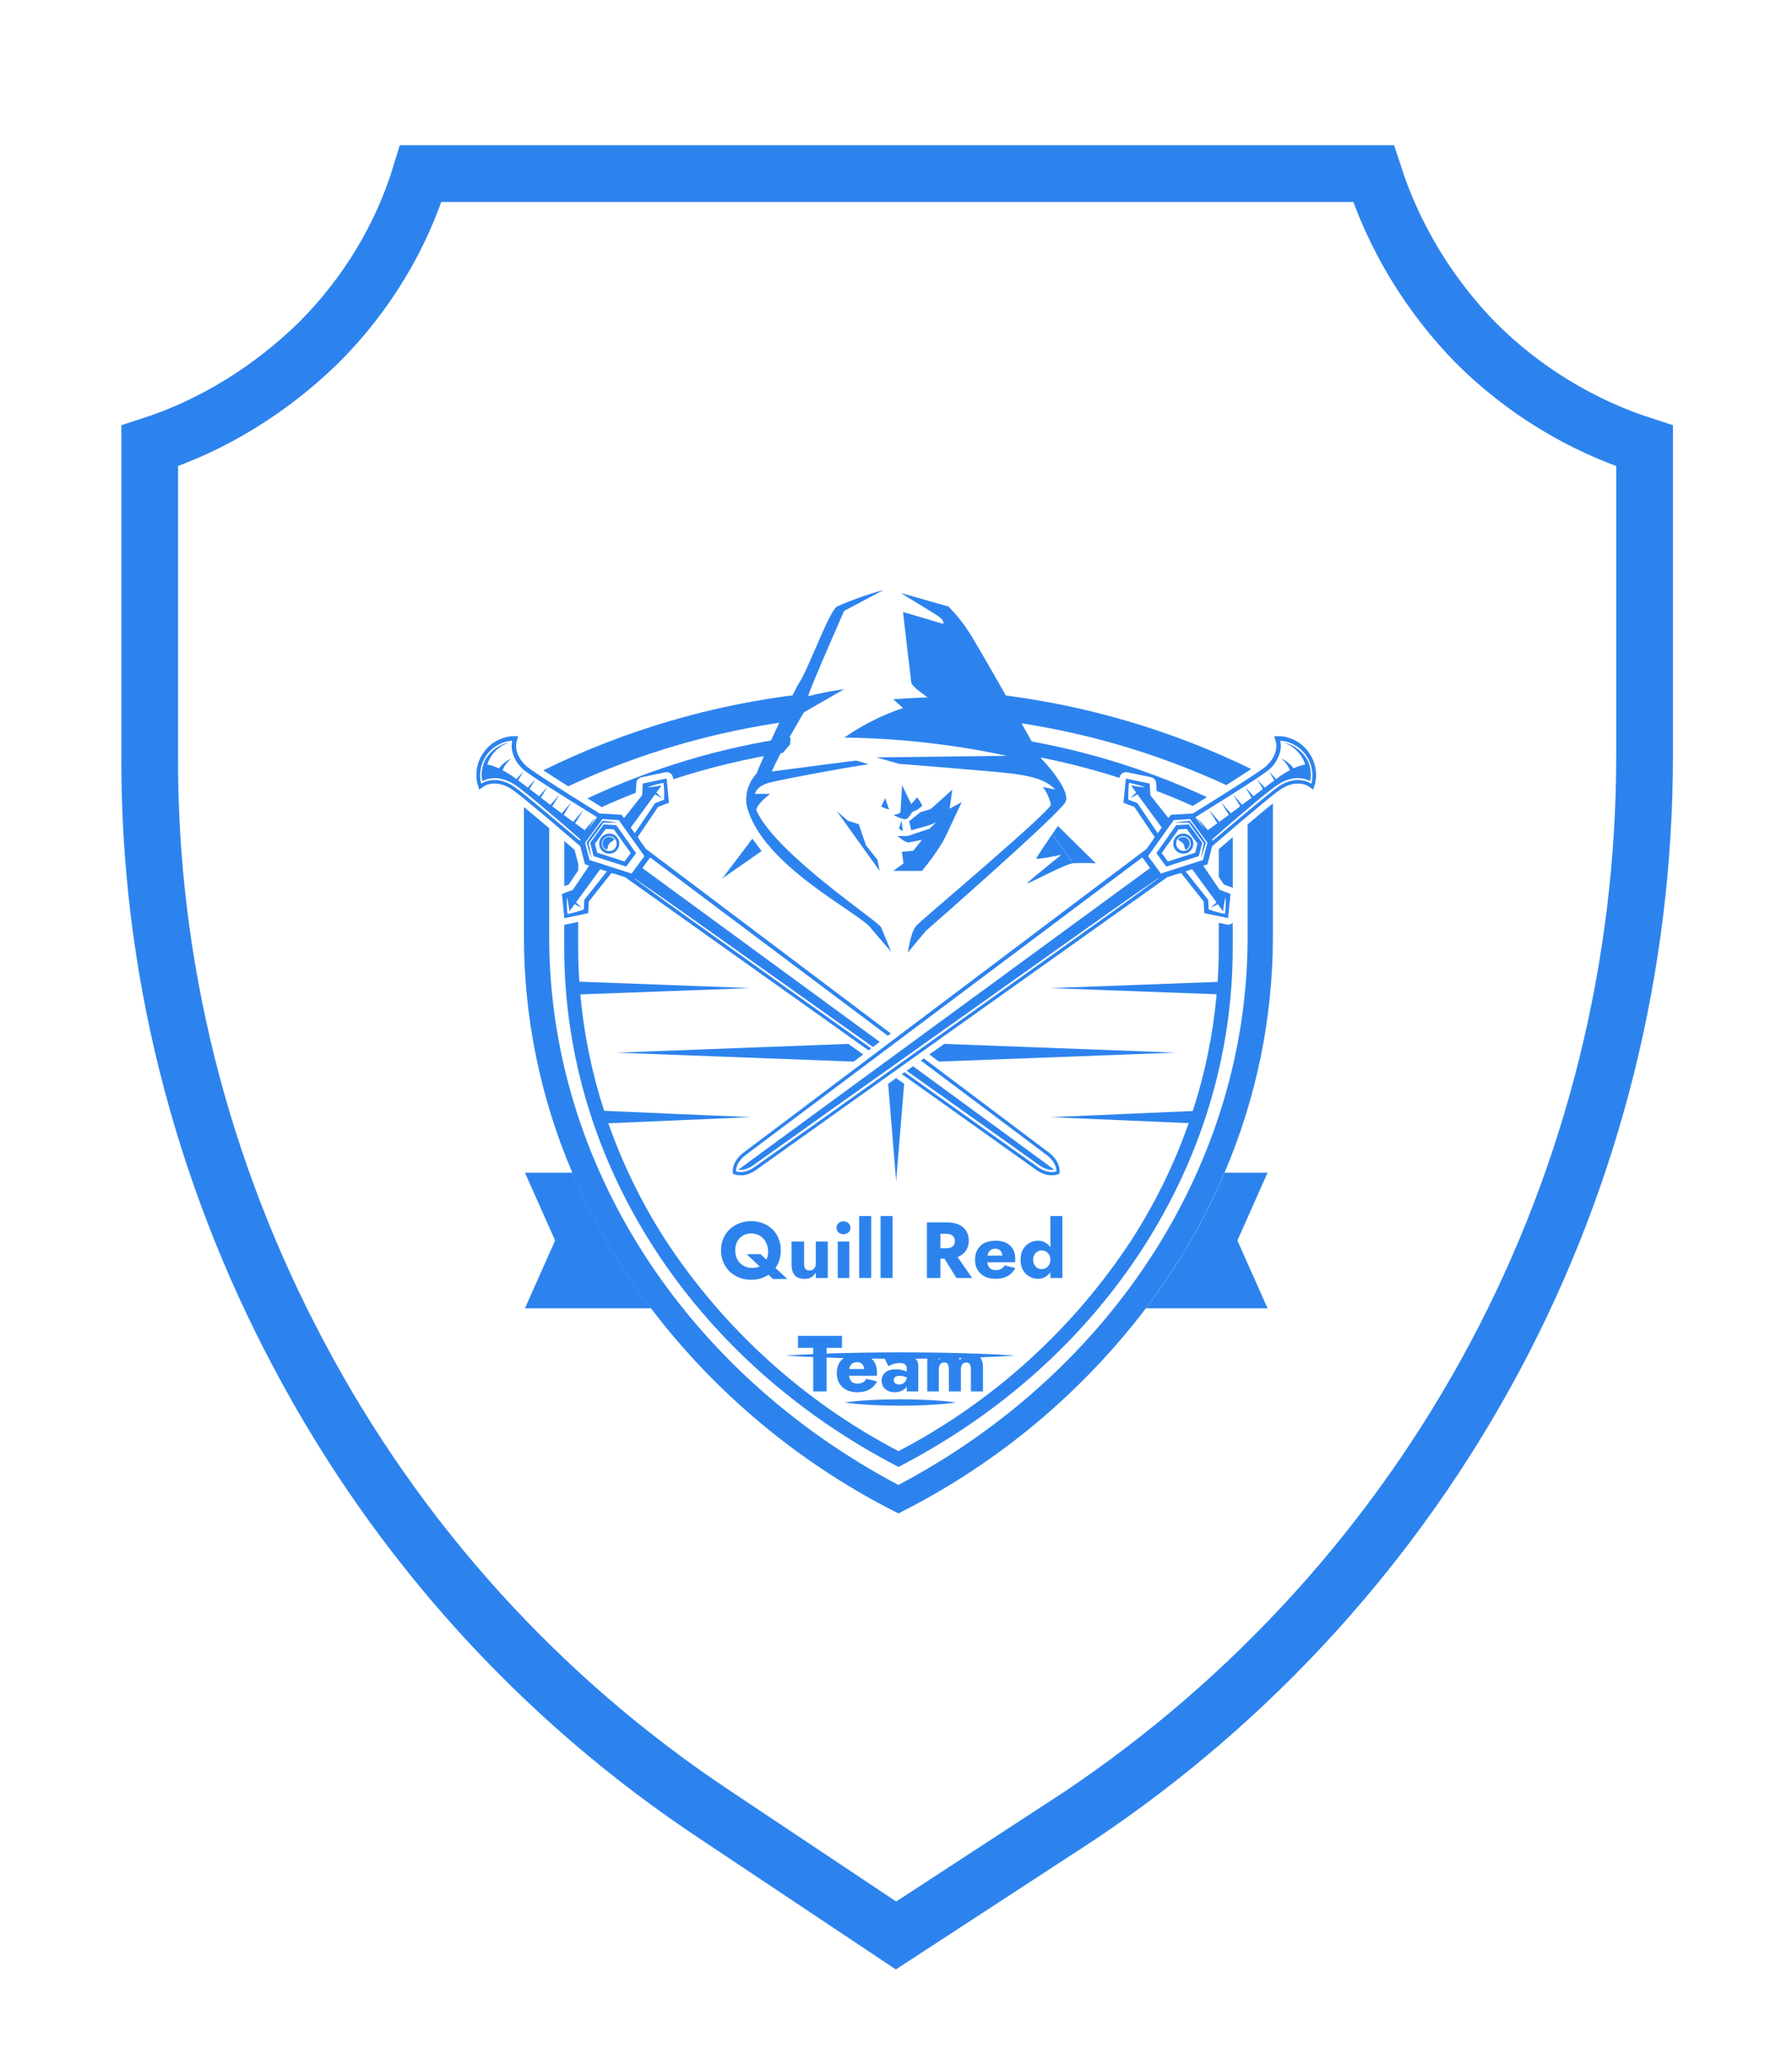
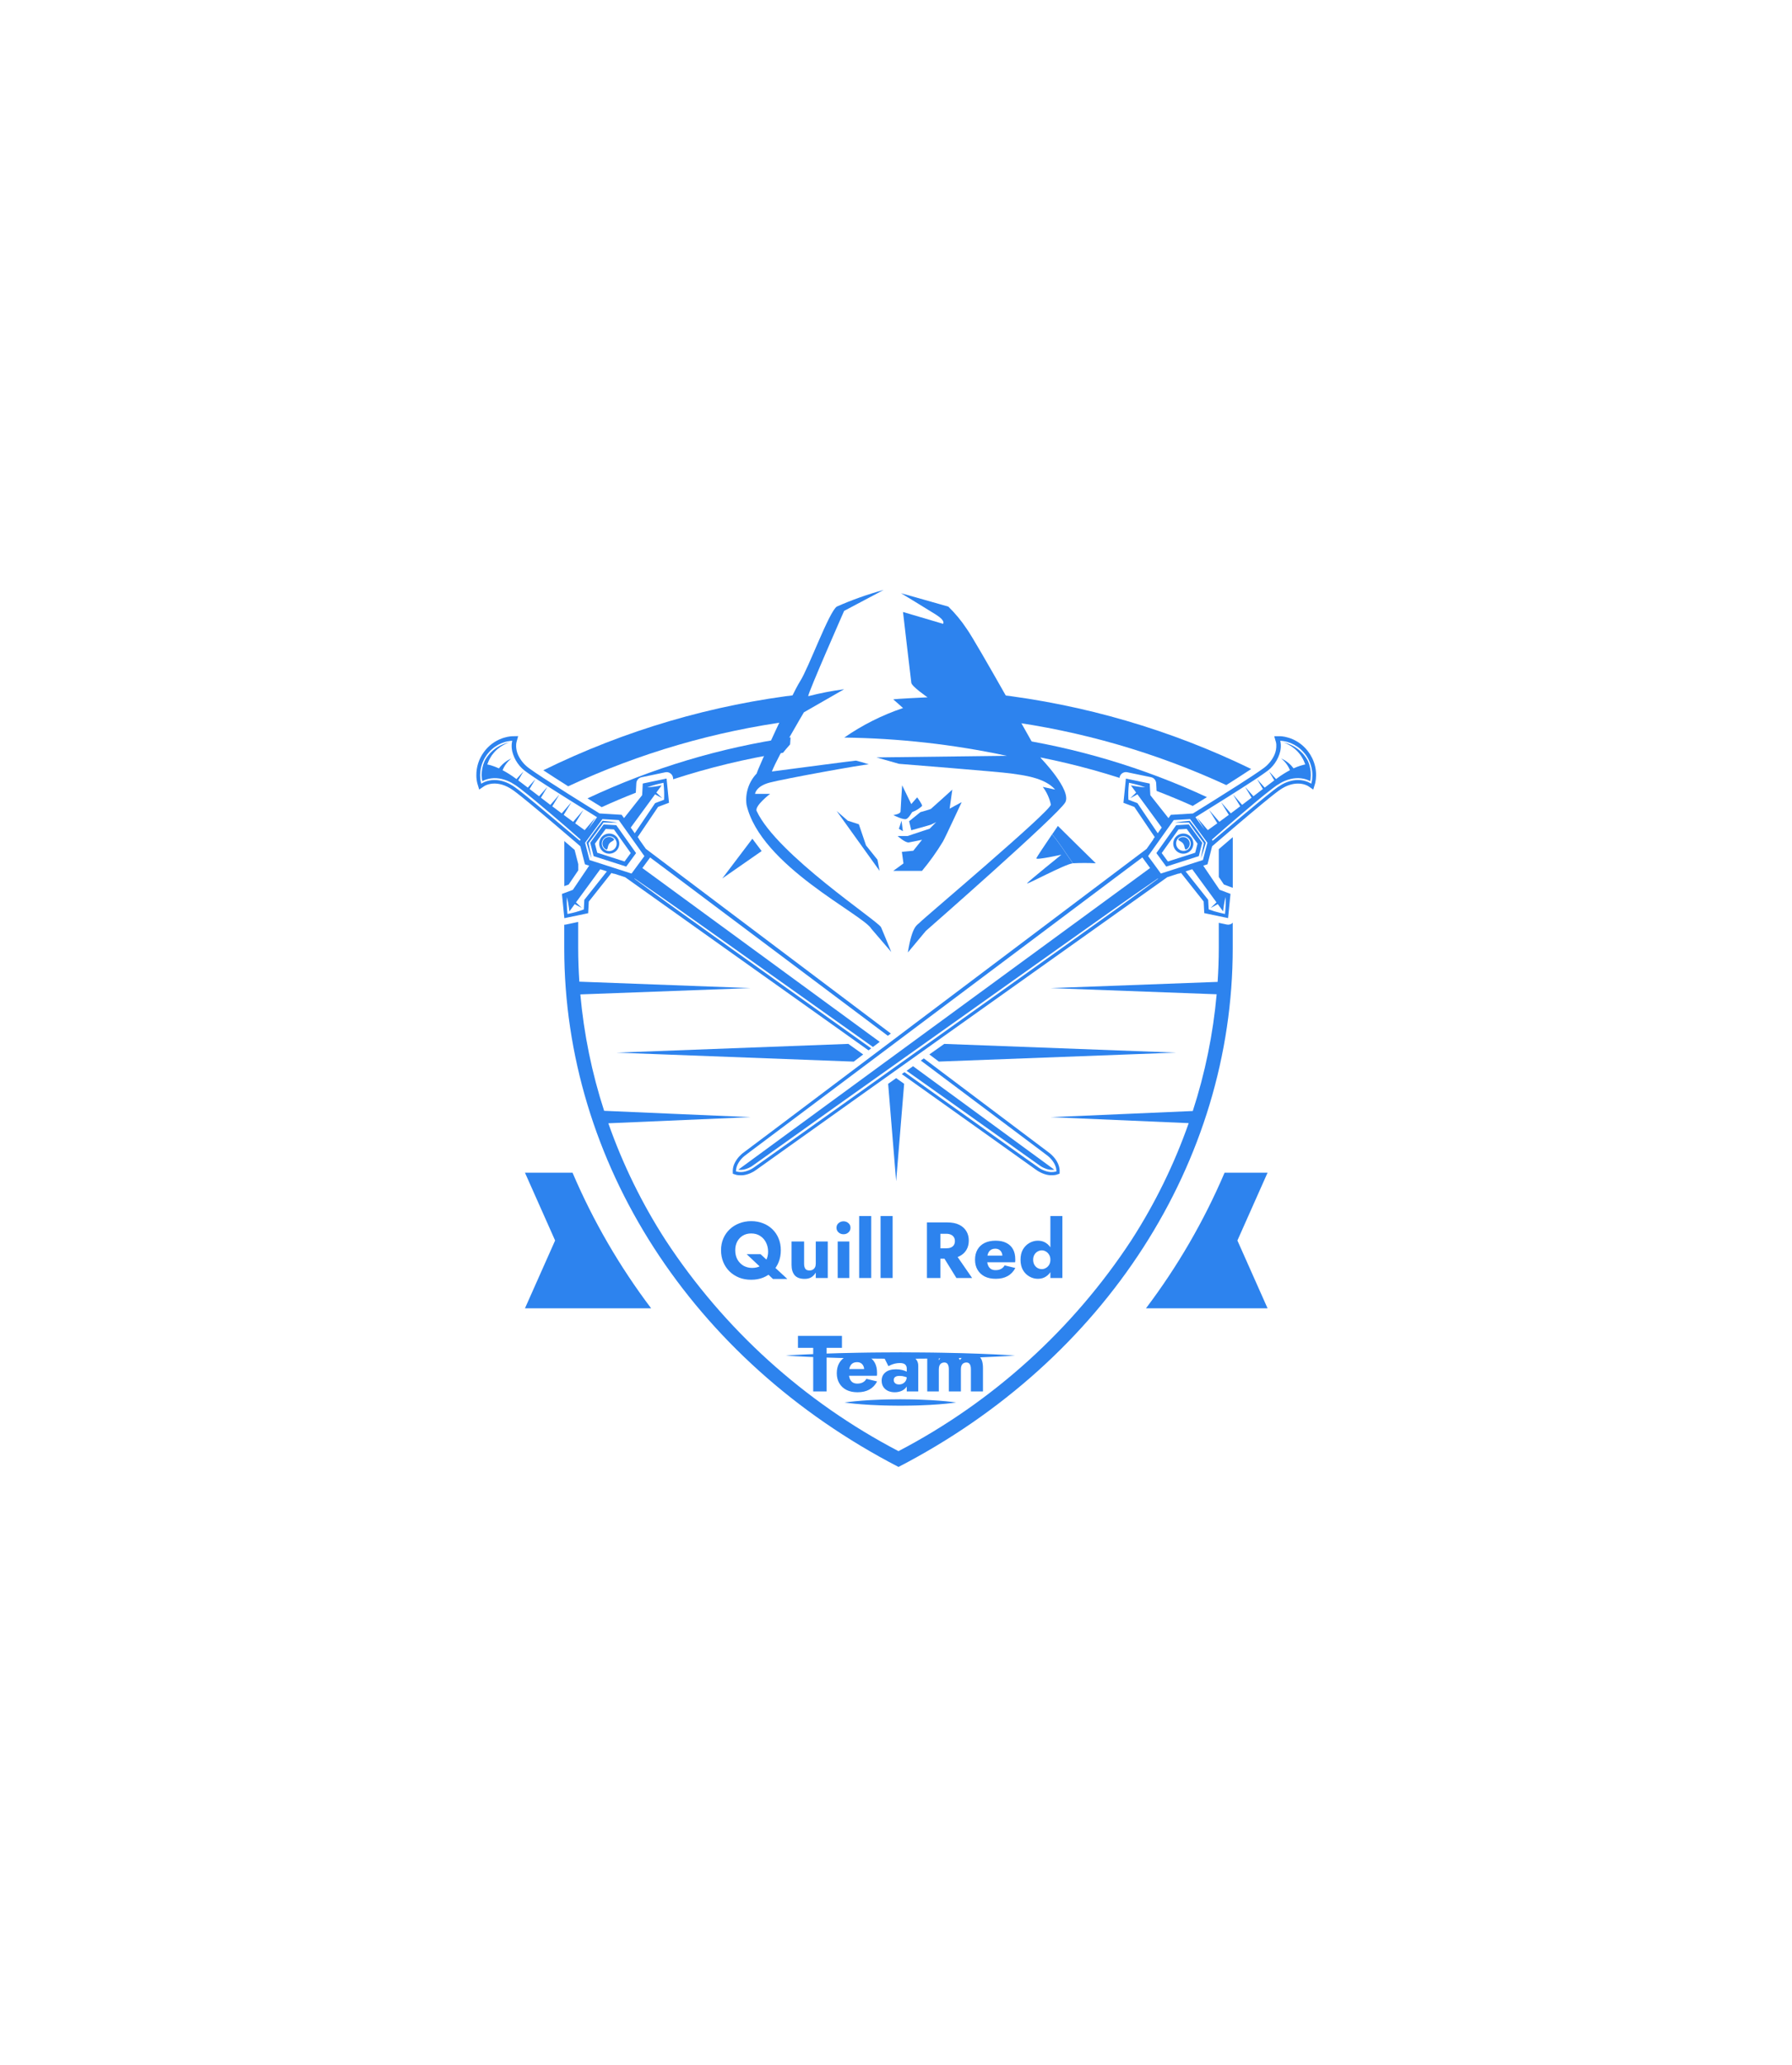
<svg xmlns="http://www.w3.org/2000/svg" width="158" height="182" viewBox="0 0 158 182" fill="none">
-   <path d="M63.101 160C47.701 149.8 35.101 135.9 26.401 119.5C17.701 103.2 13.101 85 13.201 66.5V39.3C18.801 37.5 23.901 34.3 28.101 30.2C32.301 26 35.401 20.9 37.101 15.3H121.101C122.901 20.9 126.001 26 130.101 30.2C134.301 34.4 139.401 37.5 145.001 39.3V66.6C145.001 85.1 140.501 103.3 131.801 119.6C123.101 135.9 110.501 149.8 95.101 160.1L79.001 170.6L63.101 160Z" stroke="#2D83EE" stroke-width="5" />
  <path d="M46.285 103.365L48.944 109.342L46.285 115.32H57.411C54.623 111.632 52.295 107.617 50.48 103.365H46.285Z" fill="#2D83EE" />
  <path d="M111.761 115.32L109.102 109.342L111.761 103.365H107.971C106.156 107.617 103.828 111.632 101.039 115.32H111.761Z" fill="#2D83EE" />
  <path d="M50.097 69.306C56.369 66.383 63.05 64.437 69.91 63.535C70.077 62.718 70.353 61.928 70.731 61.185C62.795 62.103 55.075 64.372 47.904 67.895C48.453 68.258 49.189 68.731 50.097 69.306Z" fill="#2D83EE" />
  <path d="M88.538 63.535C95.314 64.426 101.916 66.336 108.122 69.2C109.052 68.612 109.785 68.141 110.317 67.782C103.209 64.324 95.568 62.094 87.717 61.185C88.094 61.928 88.371 62.718 88.538 63.535Z" fill="#2D83EE" />
-   <path d="M112.23 70.814C111.671 71.264 110.922 71.887 110.001 72.666V82.635C110.001 102.4 98.22 120.839 79.213 130.889C60.206 120.838 48.424 102.4 48.424 82.635V73.004C47.532 72.246 46.785 71.622 46.195 71.138V82.635C46.207 89.76 47.658 96.809 50.461 103.36C52.276 107.612 54.604 111.627 57.393 115.316C63.072 122.776 70.354 128.866 78.701 133.136L79.213 133.4L79.725 133.136C88.072 128.866 95.354 122.776 101.033 115.316C103.822 111.627 106.149 107.612 107.965 103.36C110.768 96.809 112.219 89.76 112.23 82.635L112.23 70.814Z" fill="#2D83EE" />
  <path d="M107.463 77.302L107.908 77.961L108.407 78.149L108.694 78.256V73.789C108.305 74.121 107.894 74.474 107.463 74.847V77.302Z" fill="#2D83EE" />
  <path d="M88.784 65.61C89.048 65.905 89.257 66.156 89.41 66.347C92.56 66.851 95.667 67.593 98.705 68.564C98.721 68.425 98.787 68.296 98.891 68.202C98.995 68.109 99.13 68.056 99.27 68.055C99.31 68.055 99.349 68.06 99.388 68.068L99.829 68.161L101.184 68.443L101.487 68.507C101.611 68.533 101.722 68.599 101.804 68.695C101.886 68.791 101.934 68.911 101.941 69.037L101.957 69.347L101.976 69.714C103.051 70.127 104.112 70.568 105.159 71.039C105.6 70.767 106.018 70.508 106.414 70.263C100.809 67.658 94.855 65.882 88.738 64.991C88.761 65.204 88.774 65.411 88.784 65.61Z" fill="#2D83EE" />
  <path d="M53.047 71.142H53.057C54.046 70.692 55.047 70.268 56.06 69.871L56.088 69.351L56.104 69.041C56.111 68.915 56.158 68.795 56.24 68.699C56.322 68.603 56.434 68.537 56.557 68.511L56.861 68.447L58.217 68.164L58.657 68.072C58.696 68.063 58.736 68.059 58.775 68.059C58.917 68.059 59.054 68.112 59.159 68.207C59.264 68.302 59.33 68.433 59.344 68.574L59.355 68.688C62.516 67.656 65.754 66.875 69.037 66.351C69.191 66.159 69.399 65.908 69.663 65.614C69.671 65.416 69.685 65.207 69.704 64.994C63.503 65.896 57.47 67.708 51.799 70.371C52.194 70.613 52.609 70.871 53.047 71.142Z" fill="#2D83EE" />
  <path d="M50.138 77.967L50.985 76.718V76.167L50.96 76.069L50.664 74.914L49.754 74.132V78.108L50.138 77.967Z" fill="#2D83EE" />
  <path d="M79.221 129.301C97.457 119.868 108.69 102.434 108.69 83.567V81.328C108.669 81.351 108.645 81.373 108.62 81.393C108.522 81.465 108.403 81.503 108.282 81.503C108.242 81.503 108.203 81.499 108.164 81.491L107.723 81.398L107.461 81.343V83.567C107.461 84.563 107.423 85.556 107.358 86.547L92.631 87.095L107.272 87.639C106.959 91.137 106.253 94.589 105.167 97.929L92.631 98.471L104.807 98.997C103.535 102.618 101.841 106.077 99.761 109.303C94.614 117.156 87.542 123.561 79.22 127.909C70.897 123.562 63.825 117.156 58.678 109.303C56.6 106.081 54.908 102.627 53.637 99.01L66.179 98.469L53.266 97.911C52.185 94.58 51.481 91.139 51.168 87.651L66.179 87.093L51.08 86.528C51.016 85.54 50.978 84.551 50.978 83.563V81.263L50.317 81.404L49.877 81.496C49.838 81.505 49.798 81.509 49.759 81.509H49.748V83.574C49.751 102.434 60.984 119.868 79.221 129.301Z" fill="#2D83EE" />
  <path d="M75.273 93.575L76.106 92.944L74.796 92.012L54.352 92.783L75.273 93.575Z" fill="#2D83EE" />
  <path d="M83.254 92.013L81.941 92.942L82.776 93.571L103.69 92.781L83.254 92.013Z" fill="#2D83EE" />
  <path d="M79.718 95.529L79.013 95.029L78.307 95.533L79.013 104.113L79.718 95.529Z" fill="#2D83EE" />
  <path d="M45.158 64.895C45.102 64.897 45.046 64.901 44.99 64.908C44.926 64.915 44.849 64.927 44.753 64.945C44.657 64.964 44.555 64.989 44.441 65.024C44.383 65.041 44.323 65.061 44.262 65.083C43.623 65.314 43.067 65.733 42.668 66.283C42.224 66.882 41.99 67.609 42 68.354C42 68.598 42.032 68.841 42.094 69.076L42.251 69.594L42.699 69.29L42.718 69.278L42.73 69.272L42.765 69.253L42.789 69.241L42.837 69.218L42.872 69.203L42.932 69.18L42.979 69.164L43.049 69.141L43.106 69.126C43.133 69.119 43.161 69.113 43.191 69.107L43.255 69.094C43.287 69.088 43.321 69.084 43.356 69.08L43.426 69.072C43.464 69.072 43.506 69.068 43.547 69.067C43.57 69.067 43.592 69.067 43.617 69.067C43.643 69.067 43.66 69.067 43.681 69.067C43.721 69.067 43.761 69.067 43.803 69.074L43.879 69.083C43.92 69.088 43.961 69.094 44.002 69.102C44.031 69.107 44.059 69.113 44.088 69.119C44.129 69.129 44.172 69.138 44.215 69.15C44.245 69.158 44.276 69.167 44.306 69.177C44.351 69.191 44.396 69.207 44.441 69.223L44.537 69.26C44.585 69.28 44.633 69.302 44.683 69.326C44.715 69.34 44.746 69.355 44.778 69.371C44.832 69.399 44.889 69.431 44.945 69.464C44.974 69.48 45.001 69.495 45.03 69.513C45.115 69.565 45.202 69.623 45.291 69.688C45.478 69.825 45.726 70.018 46.02 70.253C46.216 70.41 46.432 70.586 46.664 70.777C47.361 71.349 48.2 72.056 49.056 72.785C49.628 73.271 50.208 73.768 50.76 74.241L51.167 74.594L51.507 75.924L51.573 76.18L51.825 76.262L51.948 76.301L50.507 78.435L49.836 78.687L49.546 78.796L49.577 79.106L49.714 80.484L49.759 80.932L50.199 80.839L50.877 80.698L51.555 80.557L51.859 80.493L51.875 80.183L51.913 79.468L53.911 76.946C53.953 76.968 53.998 76.986 54.044 76.998C54.09 77.01 54.137 77.018 54.185 77.02L55.117 77.32L59.063 80.127L61.411 81.797L62.05 82.252L66.979 85.758L68.495 86.833L75.519 91.829L76.578 92.582L76.813 92.405L73.942 90.358L64.517 83.638L59.809 80.274C58.513 79.346 57.224 78.408 55.942 77.461L55.96 77.436C57.274 78.338 58.583 79.248 59.885 80.166L64.606 83.511L74.045 90.211L76.967 92.284L77.565 91.834L56.636 76.513L57.201 75.746L57.32 75.584L59.389 77.142L57.321 75.578V75.574L75.021 88.851L78.282 91.298L78.546 91.099C73.444 87.256 67.875 83.06 63.585 79.827L62.655 79.126L56.943 74.82L56.379 74.022C56.369 73.999 56.357 73.979 56.346 73.957C56.315 73.893 56.274 73.835 56.225 73.784L58.025 71.12L58.359 70.993L58.695 70.868L58.985 70.758L58.954 70.449L58.817 69.071L58.776 68.664L58.772 68.624L58.332 68.716L56.977 68.999L56.673 69.063L56.657 69.373L56.619 70.088L55.727 71.217L55.021 72.109L54.99 72.066L54.942 72.005L54.809 71.818L54.694 71.811L54.58 71.804L53.139 71.717L52.894 71.702H52.879L52.875 71.708C52.433 71.435 51.974 71.151 51.513 70.861C51.052 70.571 50.589 70.284 50.14 70.002L49.697 69.719C48.383 68.889 47.243 68.15 46.704 67.755C46.26 67.45 45.905 67.031 45.679 66.542C45.652 66.479 45.629 66.418 45.608 66.359C45.572 66.249 45.546 66.138 45.528 66.024C45.508 65.894 45.502 65.763 45.509 65.632C45.513 65.552 45.525 65.473 45.544 65.396L45.685 64.885L45.158 64.895ZM57.06 69.399C57.278 69.315 57.499 69.244 57.722 69.183C57.833 69.153 57.945 69.124 58.058 69.097C58.17 69.071 58.283 69.045 58.395 69.021L58.5 68.998L58.51 69.105C58.56 69.565 58.574 70.029 58.552 70.492L57.761 70.79L55.966 73.445L55.613 72.944L57.758 70.014L58.39 70.358L57.871 69.86L58.335 69.225C57.915 69.315 57.489 69.373 57.06 69.399ZM56.249 76.23L55.684 76.998L51.977 75.806L51.588 74.284L52.288 73.328L53.116 72.198L54.557 72.285L56.816 75.462L56.249 76.23ZM51.519 79.315L51.475 80.162C51.041 80.323 50.594 80.45 50.14 80.541L50.035 80.564L50.025 80.457C49.975 79.997 49.961 79.533 49.983 79.07C50.063 79.381 50.124 79.698 50.164 80.017C50.178 80.123 50.191 80.229 50.203 80.335L50.672 79.694L51.303 80.037L50.785 79.539L52.924 76.618L53.509 76.806L51.519 79.315ZM52.642 72.032L51.9 73.046L51.844 73.122L52.5 72.063L51.55 73.172C51.265 72.969 50.985 72.768 50.712 72.57L51.442 71.385L50.533 72.44C50.248 72.232 49.97 72.027 49.7 71.826L50.383 70.708L49.524 71.696C49.238 71.482 48.961 71.274 48.694 71.071L49.325 70.029L48.524 70.947L48.101 70.624L47.694 70.312L48.267 69.355L47.53 70.186L46.694 69.546L47.208 68.676L46.537 69.426L46.097 69.09C45.955 68.983 45.821 68.882 45.692 68.786L46.15 67.998L45.538 68.671L45.432 68.594C45.077 68.331 44.702 68.094 44.311 67.888C44.342 67.817 44.374 67.743 44.412 67.671C44.471 67.557 44.539 67.447 44.615 67.344C44.65 67.295 44.687 67.248 44.726 67.203C44.76 67.161 44.796 67.121 44.834 67.083C44.89 67.023 44.95 66.968 45.014 66.916L45.067 66.871L45.086 66.856L45.001 66.895C44.924 66.929 44.85 66.968 44.779 67.012C44.73 67.039 44.682 67.07 44.638 67.103C44.584 67.138 44.533 67.177 44.484 67.217C44.375 67.304 44.273 67.4 44.179 67.503C44.108 67.573 44.05 67.652 43.991 67.729C43.885 67.68 43.785 67.638 43.689 67.6C43.52 67.534 43.349 67.477 43.173 67.43C43.098 67.41 43.027 67.394 42.962 67.381C42.996 67.278 43.036 67.177 43.082 67.078C43.135 66.959 43.196 66.843 43.266 66.733C43.301 66.678 43.333 66.619 43.372 66.566L43.493 66.412C43.53 66.359 43.572 66.31 43.618 66.264C43.663 66.218 43.709 66.174 43.752 66.129C43.794 66.084 43.84 66.043 43.889 66.006C43.937 65.969 43.985 65.935 44.031 65.897C44.116 65.829 44.207 65.768 44.303 65.716C44.381 65.666 44.462 65.621 44.545 65.581L44.743 65.495L44.916 65.42L44.735 65.474L44.639 65.502L44.526 65.536C44.437 65.567 44.349 65.602 44.264 65.644C44.16 65.685 44.059 65.735 43.963 65.795C43.852 65.855 43.746 65.925 43.646 66.001C43.535 66.082 43.431 66.17 43.334 66.266L43.185 66.416C43.137 66.468 43.096 66.526 43.05 66.582C42.96 66.693 42.878 66.811 42.805 66.935C42.787 66.963 42.773 66.993 42.756 67.022C42.739 67.05 42.73 67.074 42.719 67.1C42.676 67.197 42.638 67.295 42.606 67.396C42.574 67.496 42.548 67.598 42.528 67.701C42.507 67.804 42.491 67.908 42.481 68.013C42.473 68.117 42.468 68.224 42.469 68.327C42.471 68.432 42.478 68.537 42.49 68.641C42.5 68.711 42.513 68.782 42.528 68.853C42.651 68.787 42.78 68.733 42.913 68.693C43.045 68.654 43.18 68.625 43.317 68.608C43.625 68.571 43.938 68.589 44.24 68.662C44.541 68.732 44.83 68.844 45.099 68.994C45.365 69.143 45.618 69.313 45.857 69.503C46.812 70.24 47.721 71.017 48.639 71.793L50.007 72.966L51.193 74.006L51.123 74.106L48.529 71.925L47.144 70.775C46.68 70.395 46.217 70.014 45.746 69.645C45.626 69.553 45.508 69.463 45.387 69.379C45.268 69.293 45.143 69.216 45.014 69.146C44.76 69.001 44.486 68.893 44.201 68.825C43.919 68.754 43.626 68.735 43.337 68.767C43.265 68.776 43.194 68.787 43.125 68.802C42.913 68.844 42.71 68.919 42.522 69.025L42.431 69.078L42.406 68.985C42.391 68.928 42.38 68.873 42.371 68.819C42.362 68.764 42.355 68.71 42.348 68.654C42.339 68.545 42.332 68.435 42.333 68.325C42.334 68.216 42.341 68.106 42.353 67.996C42.365 67.887 42.384 67.779 42.408 67.672C42.431 67.565 42.461 67.46 42.496 67.356C42.531 67.252 42.572 67.151 42.619 67.052C42.64 67.001 42.664 66.952 42.69 66.904C42.716 66.856 42.744 66.808 42.771 66.763C42.798 66.718 42.828 66.671 42.859 66.627C42.889 66.583 42.921 66.539 42.951 66.492C43.022 66.409 43.087 66.321 43.163 66.243L43.277 66.126C43.316 66.088 43.356 66.051 43.398 66.017C43.479 65.945 43.565 65.878 43.654 65.817C43.743 65.755 43.836 65.698 43.931 65.646C44.026 65.594 44.123 65.546 44.223 65.504C44.323 65.465 44.425 65.428 44.529 65.397C44.666 65.359 44.806 65.331 44.948 65.315C45.019 65.304 45.07 65.299 45.107 65.296C45.144 65.292 45.165 65.296 45.165 65.296C45.109 65.531 45.097 65.775 45.13 66.014C45.137 66.076 45.147 66.141 45.16 66.208C45.341 66.978 45.811 67.65 46.473 68.085C46.714 68.261 47.073 68.508 47.512 68.795C48.828 69.66 50.869 70.936 52.641 72.031L52.642 72.032Z" fill="#2D83EE" />
  <path d="M92.957 103.099L80.502 93.98L79.934 94.385L83.496 96.913L88.211 100.269L90.567 101.949C90.96 102.227 91.353 102.513 91.745 102.784C91.938 102.911 92.15 103.006 92.373 103.066C92.563 103.118 92.762 103.129 92.957 103.099Z" fill="#2D83EE" />
  <path d="M93.429 103.184C93.429 103.179 93.429 103.169 93.429 103.159C93.419 102.967 93.375 102.779 93.299 102.603C93.282 102.565 93.265 102.525 93.244 102.485C93.2 102.396 93.15 102.311 93.095 102.229C93.066 102.185 93.033 102.141 92.997 102.095C92.831 101.886 92.637 101.701 92.42 101.545C92.113 101.319 87.388 97.763 81.452 93.292L81.187 93.481L84.283 95.803L88.916 99.279L91.232 101.017C91.619 101.309 92.003 101.59 92.393 101.892C92.589 102.05 92.758 102.239 92.893 102.452C92.997 102.613 93.073 102.792 93.117 102.98C93.13 103.046 93.139 103.113 93.143 103.18L93.146 103.251L93.076 103.269C92.822 103.33 92.557 103.324 92.306 103.253C92.061 103.189 91.829 103.085 91.618 102.946C91.217 102.669 90.829 102.388 90.435 102.109L88.076 100.433L83.359 97.08L79.748 94.505L79.51 94.675L82.873 97.069L84.808 98.446L86.557 99.691L88.538 101.103C90.15 102.251 91.165 102.975 91.3 103.073C91.371 103.124 91.436 103.169 91.502 103.21L91.567 103.249C91.611 103.275 91.655 103.3 91.698 103.319L91.768 103.356C91.808 103.375 91.847 103.393 91.885 103.409L91.956 103.438C91.995 103.454 92.032 103.467 92.07 103.48L92.132 103.501C92.174 103.513 92.214 103.525 92.255 103.534L92.296 103.545C92.349 103.557 92.4 103.566 92.449 103.574L92.485 103.578C92.522 103.583 92.556 103.587 92.591 103.59H92.64C92.668 103.59 92.695 103.59 92.721 103.59H92.76C92.811 103.59 92.858 103.59 92.901 103.584H92.913C92.953 103.58 92.989 103.575 93.02 103.569H93.038C93.069 103.563 93.095 103.557 93.115 103.552L93.129 103.549L93.167 103.538L93.373 103.467L93.424 103.45L93.429 103.184Z" fill="#2D83EE" />
  <path d="M55.213 76.384L55.648 75.79L56.082 75.196L54.337 72.737L53.222 72.67L52.581 73.544L52.039 74.284L52.34 75.462L55.213 76.384ZM55.339 75.564L55.067 75.935L52.659 75.162L52.455 74.365L52.89 73.77L53.407 73.064L54.131 73.108L55.613 75.192L55.339 75.564Z" fill="#2D83EE" />
  <path d="M54.24 73.645C54.099 73.541 53.93 73.482 53.755 73.474C53.579 73.467 53.406 73.512 53.256 73.603C53.106 73.694 52.987 73.827 52.913 73.986C52.839 74.145 52.814 74.323 52.84 74.496C52.867 74.669 52.945 74.831 53.064 74.96C53.182 75.089 53.337 75.18 53.507 75.222C53.677 75.263 53.856 75.253 54.021 75.193C54.186 75.133 54.329 75.025 54.432 74.884C54.571 74.694 54.629 74.457 54.593 74.225C54.556 73.992 54.43 73.784 54.24 73.645ZM53.329 74.89C53.293 74.864 53.26 74.834 53.23 74.801C53.173 74.737 53.128 74.663 53.099 74.583C53.085 74.543 53.074 74.502 53.068 74.46C53.045 74.31 53.074 74.156 53.152 74.026C53.229 73.895 53.349 73.795 53.492 73.743C53.635 73.691 53.791 73.691 53.934 73.741C54.077 73.791 54.199 73.889 54.278 74.019C54.356 74.149 54.388 74.302 54.367 74.453C54.345 74.603 54.272 74.741 54.16 74.844C54.049 74.947 53.905 75.007 53.753 75.016C53.601 75.024 53.452 74.98 53.329 74.89Z" fill="#2D83EE" />
  <path d="M53.715 74.362C53.906 74.101 54.322 74.08 54.061 73.89C54 73.841 53.929 73.806 53.853 73.785C53.777 73.765 53.698 73.76 53.62 73.771C53.543 73.781 53.468 73.808 53.401 73.848C53.333 73.888 53.275 73.941 53.228 74.005C53.182 74.068 53.149 74.14 53.131 74.216C53.113 74.293 53.11 74.372 53.124 74.449C53.137 74.526 53.166 74.6 53.208 74.666C53.25 74.733 53.306 74.789 53.37 74.834C53.631 75.025 53.525 74.623 53.715 74.362Z" fill="#2D83EE" />
  <path d="M51.927 74.983C51.961 75.095 51.998 75.206 52.036 75.317C52.074 75.429 52.107 75.539 52.15 75.65C52.133 75.534 52.112 75.419 52.09 75.303C52.069 75.187 52.049 75.072 52.025 74.958L51.889 74.31C52.117 74.014 52.342 73.716 52.562 73.415C52.78 73.113 52.997 72.81 53.206 72.501L53.808 72.512C54.023 72.508 54.238 72.512 54.454 72.503C54.243 72.467 54.031 72.445 53.814 72.416L53.172 72.35L53.135 72.347L53.108 72.381C52.868 72.683 52.637 72.992 52.409 73.299C52.18 73.606 51.957 73.923 51.738 74.24L51.715 74.274L51.725 74.308L51.927 74.983Z" fill="#2D83EE" />
-   <path d="M112.496 65.402C112.516 65.48 112.527 65.559 112.531 65.639C112.546 65.951 112.489 66.262 112.362 66.548C112.136 67.037 111.781 67.457 111.336 67.761C110.917 68.067 110.136 68.583 109.189 69.187C108.649 69.533 108.056 69.907 107.446 70.289C107.142 70.48 106.834 70.673 106.529 70.864C106.068 71.151 105.611 71.436 105.166 71.711L105.162 71.705L104.901 71.721L103.541 71.803L103.46 71.808L103.231 71.821L103.098 72.008L103.054 72.07L103.023 72.113L102.317 71.221L101.425 70.092L101.387 69.377L101.371 69.067L101.067 69.002L99.711 68.72L99.271 68.628L99.266 68.668L99.226 69.075L99.155 69.764L99.084 70.453L99.053 70.762L99.344 70.872L100.014 71.124L101.814 73.788C101.746 73.855 101.694 73.936 101.66 74.026L101.096 74.824L86.801 85.595L86.146 86.089L80.342 90.461L79.265 91.275C74.877 94.581 70.857 97.609 68.33 99.51L67.914 99.823C66.573 100.83 65.74 101.457 65.617 101.547C65.27 101.788 64.987 102.111 64.792 102.486C64.678 102.702 64.615 102.942 64.607 103.186L64.612 103.456L64.869 103.542L64.907 103.553L64.92 103.556C64.941 103.561 64.966 103.567 64.997 103.573H65.015C65.046 103.579 65.082 103.584 65.121 103.588H65.133C65.176 103.592 65.223 103.595 65.275 103.595H65.313C65.339 103.595 65.366 103.595 65.394 103.595H65.443C65.477 103.595 65.514 103.587 65.549 103.583L65.585 103.578C65.634 103.571 65.685 103.561 65.738 103.549L65.78 103.539C65.82 103.529 65.861 103.518 65.903 103.505L65.965 103.484C66.002 103.472 66.04 103.458 66.079 103.443L66.15 103.414C66.189 103.398 66.228 103.379 66.268 103.359C66.292 103.348 66.316 103.336 66.338 103.323C66.381 103.301 66.425 103.275 66.47 103.253L66.534 103.209C66.601 103.167 66.668 103.123 66.736 103.072C66.872 102.973 67.886 102.249 69.498 101.101L71.48 99.69L73.228 98.444L75.164 97.064L79.458 94.008L80.977 92.927L82.524 91.826L89.547 86.83L91.062 85.752L95.99 82.247L96.63 81.792L98.978 80.122L102.924 77.315L103.857 77.015C103.952 77.01 104.045 76.985 104.13 76.941L106.126 79.461L106.163 80.176L106.179 80.486L106.483 80.55L107.838 80.832L108.279 80.925L108.324 80.477L108.461 79.099L108.492 78.79L108.201 78.68L107.531 78.428L106.81 77.369L106.09 76.303L106.151 76.283L106.213 76.263L106.465 76.182L106.531 75.926L106.872 74.596L107.279 74.243C107.83 73.769 108.409 73.273 108.982 72.787C109.84 72.058 110.677 71.352 111.375 70.778C111.607 70.588 111.823 70.411 112.019 70.255C112.313 70.019 112.561 69.826 112.748 69.69C112.836 69.625 112.923 69.567 113.009 69.514C113.038 69.497 113.065 69.483 113.093 69.466C113.15 69.433 113.206 69.401 113.261 69.372C113.293 69.356 113.324 69.341 113.356 69.326C113.405 69.303 113.454 69.281 113.502 69.261C113.535 69.248 113.566 69.236 113.598 69.225C113.644 69.209 113.689 69.192 113.733 69.179L113.825 69.152C113.869 69.14 113.911 69.129 113.953 69.121C113.981 69.115 114.01 69.108 114.039 69.103C114.08 69.096 114.121 69.091 114.161 69.085L114.238 69.076C114.28 69.072 114.32 69.071 114.359 69.069C114.38 69.069 114.402 69.069 114.422 69.069C114.442 69.069 114.468 69.069 114.493 69.069C114.534 69.069 114.574 69.069 114.613 69.074L114.684 69.082C114.718 69.086 114.754 69.09 114.783 69.096L114.848 69.108C114.878 69.115 114.907 69.12 114.934 69.127L114.99 69.143L115.061 69.165L115.108 69.182L115.167 69.205L115.203 69.22L115.251 69.242L115.276 69.254L115.311 69.273L115.323 69.279L115.342 69.291L115.789 69.595L115.946 69.077C115.946 69.07 115.956 69.042 115.967 68.996C116.013 68.785 116.037 68.57 116.038 68.355C116.046 67.812 115.923 67.275 115.679 66.79C115.59 66.613 115.487 66.443 115.369 66.283C115.054 65.848 114.64 65.493 114.161 65.248C114.036 65.184 113.907 65.128 113.775 65.08C113.714 65.057 113.655 65.038 113.597 65.021C113.482 64.986 113.377 64.961 113.284 64.942C113.192 64.924 113.111 64.913 113.047 64.905C112.991 64.898 112.936 64.893 112.88 64.892H112.615H112.35L112.461 65.292L112.496 65.402ZM113.514 65.397C113.618 65.428 113.719 65.468 113.82 65.505C113.92 65.547 114.017 65.594 114.112 65.646C114.207 65.698 114.3 65.755 114.389 65.817C114.478 65.879 114.564 65.945 114.645 66.017C114.728 66.088 114.806 66.163 114.88 66.243C114.956 66.322 115.021 66.409 115.092 66.492C115.162 66.576 115.216 66.667 115.272 66.763C115.299 66.811 115.327 66.859 115.354 66.905C115.38 66.953 115.403 67.002 115.424 67.052C115.472 67.151 115.513 67.253 115.548 67.356C115.583 67.46 115.612 67.566 115.636 67.673C115.66 67.78 115.679 67.888 115.692 67.997C115.702 68.106 115.711 68.215 115.711 68.326C115.712 68.435 115.706 68.545 115.695 68.654C115.684 68.766 115.665 68.876 115.638 68.985L115.614 69.079L115.522 69.026C115.399 68.955 115.267 68.898 115.131 68.857C114.992 68.815 114.851 68.785 114.707 68.767C114.418 68.735 114.125 68.754 113.842 68.825C113.558 68.893 113.284 69.001 113.03 69.147C112.773 69.293 112.528 69.46 112.298 69.646C111.827 70.014 111.365 70.396 110.9 70.776L109.515 71.926L106.921 74.108L106.851 74.007L108.038 72.967L109.406 71.794C109.865 71.407 110.324 71.018 110.783 70.632C111.243 70.246 111.711 69.867 112.19 69.502C112.428 69.312 112.682 69.142 112.948 68.993C113.082 68.917 113.221 68.852 113.365 68.797C113.509 68.742 113.656 68.697 113.806 68.661C114.109 68.588 114.421 68.57 114.73 68.606C114.8 68.616 114.866 68.627 114.934 68.641C115.138 68.683 115.335 68.754 115.518 68.853C115.533 68.782 115.546 68.712 115.556 68.641C115.568 68.537 115.575 68.432 115.577 68.328C115.577 68.223 115.573 68.116 115.565 68.013C115.555 67.908 115.539 67.804 115.518 67.701C115.498 67.598 115.472 67.496 115.44 67.396C115.408 67.295 115.371 67.197 115.328 67.101C115.317 67.074 115.304 67.048 115.29 67.022C115.277 66.996 115.259 66.963 115.241 66.935C115.168 66.811 115.086 66.694 114.996 66.582C114.95 66.527 114.909 66.469 114.86 66.417L114.711 66.266C114.664 66.215 114.613 66.168 114.559 66.125C114.505 66.083 114.452 66.043 114.4 66.001C114.351 65.959 114.298 65.922 114.242 65.889C114.188 65.857 114.133 65.827 114.082 65.794C114.034 65.762 113.983 65.734 113.931 65.71C113.88 65.686 113.829 65.664 113.782 65.643C113.697 65.602 113.609 65.566 113.52 65.536L113.407 65.502L113.311 65.473L113.235 65.45L113.131 65.419L113.176 65.438L113.304 65.493L113.501 65.579C113.584 65.619 113.666 65.664 113.744 65.715C113.84 65.766 113.931 65.827 114.015 65.895C114.114 65.965 114.206 66.043 114.292 66.127C114.335 66.173 114.382 66.216 114.426 66.262C114.472 66.308 114.514 66.357 114.552 66.41L114.673 66.564C114.712 66.617 114.743 66.676 114.778 66.731C114.848 66.841 114.91 66.957 114.963 67.076C115.008 67.175 115.048 67.276 115.083 67.379C115.018 67.392 114.947 67.408 114.871 67.428C114.795 67.449 114.715 67.472 114.629 67.499C114.433 67.564 114.241 67.639 114.053 67.725C113.995 67.647 113.932 67.572 113.866 67.5C113.818 67.447 113.768 67.396 113.716 67.348C113.665 67.3 113.612 67.255 113.56 67.214C113.511 67.173 113.46 67.135 113.408 67.1C113.363 67.067 113.316 67.036 113.266 67.009C113.195 66.965 113.121 66.926 113.045 66.892L112.982 66.862L112.959 66.852L112.978 66.868L113.031 66.913C113.055 66.931 113.082 66.955 113.113 66.984C113.143 67.012 113.177 67.044 113.211 67.081C113.25 67.118 113.286 67.159 113.319 67.201C113.359 67.246 113.396 67.293 113.431 67.342C113.507 67.446 113.575 67.555 113.633 67.669C113.672 67.74 113.704 67.81 113.734 67.886C113.344 68.093 112.969 68.329 112.614 68.592L112.508 68.669L111.896 67.997L112.354 68.784C112.097 68.976 111.814 69.189 111.507 69.424L110.835 68.674L111.349 69.544L110.513 70.184L109.777 69.351L110.35 70.309C110.084 70.512 109.807 70.724 109.518 70.944L108.718 70.027L109.349 71.069C109.081 71.271 108.804 71.48 108.518 71.693L107.659 70.705L108.343 71.824C108.073 72.024 107.795 72.229 107.509 72.437L106.6 71.383L107.331 72.567C107.058 72.765 106.778 72.966 106.491 73.169L105.541 72.06L106.198 73.119L106.142 73.043L105.399 72.029C107.172 70.934 109.211 69.657 110.53 68.79C110.969 68.501 111.328 68.256 111.569 68.08C112.232 67.646 112.702 66.974 112.882 66.203C112.896 66.132 112.906 66.072 112.913 66.01C112.946 65.77 112.934 65.526 112.878 65.291C112.951 65.293 113.023 65.301 113.095 65.313C113.237 65.33 113.377 65.359 113.514 65.397ZM108.06 79.064C108.073 79.296 108.075 79.528 108.065 79.76C108.061 79.876 108.055 79.991 108.046 80.106C108.038 80.221 108.028 80.336 108.017 80.451L108.008 80.558L107.903 80.535C107.79 80.511 107.677 80.485 107.566 80.458C107.227 80.38 106.893 80.279 106.568 80.156L106.523 79.309L104.532 76.805L105.118 76.616L107.257 79.537L106.738 80.035L107.37 79.692L107.84 80.333C107.864 80.121 107.89 79.909 107.926 79.697C107.961 79.486 108.004 79.275 108.06 79.064ZM101.793 76.228L101.228 75.46L103.487 72.284L104.928 72.197L105.756 73.326L106.456 74.282L106.064 75.805L102.353 76.997L101.793 76.228ZM99.49 70.49C99.467 70.028 99.481 69.564 99.532 69.103L99.542 68.996L99.646 69.019C99.759 69.043 99.871 69.069 99.984 69.096C100.323 69.174 100.656 69.274 100.982 69.397C100.766 69.387 100.553 69.365 100.34 69.335C100.128 69.305 99.917 69.264 99.709 69.225L100.173 69.86L99.655 70.359L100.286 70.015L102.431 72.944L102.078 73.445L100.283 70.789L99.49 70.49ZM84.101 90.358L74.677 97.078L69.96 100.431L67.601 102.107C67.206 102.386 66.818 102.667 66.417 102.944C66.206 103.083 65.974 103.187 65.729 103.251C65.478 103.322 65.213 103.328 64.96 103.267L64.889 103.249L64.893 103.178C64.905 102.981 64.958 102.788 65.049 102.613C65.078 102.557 65.109 102.501 65.142 102.447C65.278 102.235 65.447 102.046 65.643 101.888C65.838 101.737 66.031 101.591 66.224 101.447C66.417 101.303 66.609 101.159 66.803 101.013L69.12 99.275L73.753 95.799L83.019 88.849L100.719 75.572V75.575L98.65 77.14L100.721 75.579L100.841 75.742L101.405 76.51L65.097 103.099C65.292 103.128 65.491 103.117 65.682 103.064C65.905 103.005 66.116 102.909 66.309 102.782C66.701 102.511 67.094 102.225 67.487 101.947L69.843 100.268L74.558 96.911L83.996 90.212L93.435 83.511L98.158 80.165C99.459 79.245 100.768 78.335 102.083 77.434L102.101 77.459C100.818 78.404 99.529 79.342 98.234 80.272L93.526 83.636L84.101 90.358Z" fill="#2D83EE" />
+   <path d="M112.496 65.402C112.516 65.48 112.527 65.559 112.531 65.639C112.546 65.951 112.489 66.262 112.362 66.548C112.136 67.037 111.781 67.457 111.336 67.761C110.917 68.067 110.136 68.583 109.189 69.187C108.649 69.533 108.056 69.907 107.446 70.289C107.142 70.48 106.834 70.673 106.529 70.864C106.068 71.151 105.611 71.436 105.166 71.711L105.162 71.705L104.901 71.721L103.541 71.803L103.46 71.808L103.231 71.821L103.098 72.008L103.054 72.07L103.023 72.113L102.317 71.221L101.425 70.092L101.387 69.377L101.371 69.067L101.067 69.002L99.711 68.72L99.271 68.628L99.266 68.668L99.226 69.075L99.155 69.764L99.084 70.453L99.053 70.762L99.344 70.872L100.014 71.124L101.814 73.788C101.746 73.855 101.694 73.936 101.66 74.026L101.096 74.824L86.801 85.595L86.146 86.089L80.342 90.461L79.265 91.275C74.877 94.581 70.857 97.609 68.33 99.51L67.914 99.823C66.573 100.83 65.74 101.457 65.617 101.547C65.27 101.788 64.987 102.111 64.792 102.486C64.678 102.702 64.615 102.942 64.607 103.186L64.612 103.456L64.869 103.542L64.907 103.553L64.92 103.556C64.941 103.561 64.966 103.567 64.997 103.573H65.015C65.046 103.579 65.082 103.584 65.121 103.588H65.133C65.176 103.592 65.223 103.595 65.275 103.595H65.313C65.339 103.595 65.366 103.595 65.394 103.595H65.443C65.477 103.595 65.514 103.587 65.549 103.583L65.585 103.578C65.634 103.571 65.685 103.561 65.738 103.549L65.78 103.539C65.82 103.529 65.861 103.518 65.903 103.505L65.965 103.484C66.002 103.472 66.04 103.458 66.079 103.443L66.15 103.414C66.189 103.398 66.228 103.379 66.268 103.359C66.292 103.348 66.316 103.336 66.338 103.323C66.381 103.301 66.425 103.275 66.47 103.253L66.534 103.209C66.601 103.167 66.668 103.123 66.736 103.072C66.872 102.973 67.886 102.249 69.498 101.101L71.48 99.69L73.228 98.444L75.164 97.064L79.458 94.008L80.977 92.927L82.524 91.826L89.547 86.83L91.062 85.752L95.99 82.247L96.63 81.792L98.978 80.122L102.924 77.315L103.857 77.015C103.952 77.01 104.045 76.985 104.13 76.941L106.126 79.461L106.179 80.486L106.483 80.55L107.838 80.832L108.279 80.925L108.324 80.477L108.461 79.099L108.492 78.79L108.201 78.68L107.531 78.428L106.81 77.369L106.09 76.303L106.151 76.283L106.213 76.263L106.465 76.182L106.531 75.926L106.872 74.596L107.279 74.243C107.83 73.769 108.409 73.273 108.982 72.787C109.84 72.058 110.677 71.352 111.375 70.778C111.607 70.588 111.823 70.411 112.019 70.255C112.313 70.019 112.561 69.826 112.748 69.69C112.836 69.625 112.923 69.567 113.009 69.514C113.038 69.497 113.065 69.483 113.093 69.466C113.15 69.433 113.206 69.401 113.261 69.372C113.293 69.356 113.324 69.341 113.356 69.326C113.405 69.303 113.454 69.281 113.502 69.261C113.535 69.248 113.566 69.236 113.598 69.225C113.644 69.209 113.689 69.192 113.733 69.179L113.825 69.152C113.869 69.14 113.911 69.129 113.953 69.121C113.981 69.115 114.01 69.108 114.039 69.103C114.08 69.096 114.121 69.091 114.161 69.085L114.238 69.076C114.28 69.072 114.32 69.071 114.359 69.069C114.38 69.069 114.402 69.069 114.422 69.069C114.442 69.069 114.468 69.069 114.493 69.069C114.534 69.069 114.574 69.069 114.613 69.074L114.684 69.082C114.718 69.086 114.754 69.09 114.783 69.096L114.848 69.108C114.878 69.115 114.907 69.12 114.934 69.127L114.99 69.143L115.061 69.165L115.108 69.182L115.167 69.205L115.203 69.22L115.251 69.242L115.276 69.254L115.311 69.273L115.323 69.279L115.342 69.291L115.789 69.595L115.946 69.077C115.946 69.07 115.956 69.042 115.967 68.996C116.013 68.785 116.037 68.57 116.038 68.355C116.046 67.812 115.923 67.275 115.679 66.79C115.59 66.613 115.487 66.443 115.369 66.283C115.054 65.848 114.64 65.493 114.161 65.248C114.036 65.184 113.907 65.128 113.775 65.08C113.714 65.057 113.655 65.038 113.597 65.021C113.482 64.986 113.377 64.961 113.284 64.942C113.192 64.924 113.111 64.913 113.047 64.905C112.991 64.898 112.936 64.893 112.88 64.892H112.615H112.35L112.461 65.292L112.496 65.402ZM113.514 65.397C113.618 65.428 113.719 65.468 113.82 65.505C113.92 65.547 114.017 65.594 114.112 65.646C114.207 65.698 114.3 65.755 114.389 65.817C114.478 65.879 114.564 65.945 114.645 66.017C114.728 66.088 114.806 66.163 114.88 66.243C114.956 66.322 115.021 66.409 115.092 66.492C115.162 66.576 115.216 66.667 115.272 66.763C115.299 66.811 115.327 66.859 115.354 66.905C115.38 66.953 115.403 67.002 115.424 67.052C115.472 67.151 115.513 67.253 115.548 67.356C115.583 67.46 115.612 67.566 115.636 67.673C115.66 67.78 115.679 67.888 115.692 67.997C115.702 68.106 115.711 68.215 115.711 68.326C115.712 68.435 115.706 68.545 115.695 68.654C115.684 68.766 115.665 68.876 115.638 68.985L115.614 69.079L115.522 69.026C115.399 68.955 115.267 68.898 115.131 68.857C114.992 68.815 114.851 68.785 114.707 68.767C114.418 68.735 114.125 68.754 113.842 68.825C113.558 68.893 113.284 69.001 113.03 69.147C112.773 69.293 112.528 69.46 112.298 69.646C111.827 70.014 111.365 70.396 110.9 70.776L109.515 71.926L106.921 74.108L106.851 74.007L108.038 72.967L109.406 71.794C109.865 71.407 110.324 71.018 110.783 70.632C111.243 70.246 111.711 69.867 112.19 69.502C112.428 69.312 112.682 69.142 112.948 68.993C113.082 68.917 113.221 68.852 113.365 68.797C113.509 68.742 113.656 68.697 113.806 68.661C114.109 68.588 114.421 68.57 114.73 68.606C114.8 68.616 114.866 68.627 114.934 68.641C115.138 68.683 115.335 68.754 115.518 68.853C115.533 68.782 115.546 68.712 115.556 68.641C115.568 68.537 115.575 68.432 115.577 68.328C115.577 68.223 115.573 68.116 115.565 68.013C115.555 67.908 115.539 67.804 115.518 67.701C115.498 67.598 115.472 67.496 115.44 67.396C115.408 67.295 115.371 67.197 115.328 67.101C115.317 67.074 115.304 67.048 115.29 67.022C115.277 66.996 115.259 66.963 115.241 66.935C115.168 66.811 115.086 66.694 114.996 66.582C114.95 66.527 114.909 66.469 114.86 66.417L114.711 66.266C114.664 66.215 114.613 66.168 114.559 66.125C114.505 66.083 114.452 66.043 114.4 66.001C114.351 65.959 114.298 65.922 114.242 65.889C114.188 65.857 114.133 65.827 114.082 65.794C114.034 65.762 113.983 65.734 113.931 65.71C113.88 65.686 113.829 65.664 113.782 65.643C113.697 65.602 113.609 65.566 113.52 65.536L113.407 65.502L113.311 65.473L113.235 65.45L113.131 65.419L113.176 65.438L113.304 65.493L113.501 65.579C113.584 65.619 113.666 65.664 113.744 65.715C113.84 65.766 113.931 65.827 114.015 65.895C114.114 65.965 114.206 66.043 114.292 66.127C114.335 66.173 114.382 66.216 114.426 66.262C114.472 66.308 114.514 66.357 114.552 66.41L114.673 66.564C114.712 66.617 114.743 66.676 114.778 66.731C114.848 66.841 114.91 66.957 114.963 67.076C115.008 67.175 115.048 67.276 115.083 67.379C115.018 67.392 114.947 67.408 114.871 67.428C114.795 67.449 114.715 67.472 114.629 67.499C114.433 67.564 114.241 67.639 114.053 67.725C113.995 67.647 113.932 67.572 113.866 67.5C113.818 67.447 113.768 67.396 113.716 67.348C113.665 67.3 113.612 67.255 113.56 67.214C113.511 67.173 113.46 67.135 113.408 67.1C113.363 67.067 113.316 67.036 113.266 67.009C113.195 66.965 113.121 66.926 113.045 66.892L112.982 66.862L112.959 66.852L112.978 66.868L113.031 66.913C113.055 66.931 113.082 66.955 113.113 66.984C113.143 67.012 113.177 67.044 113.211 67.081C113.25 67.118 113.286 67.159 113.319 67.201C113.359 67.246 113.396 67.293 113.431 67.342C113.507 67.446 113.575 67.555 113.633 67.669C113.672 67.74 113.704 67.81 113.734 67.886C113.344 68.093 112.969 68.329 112.614 68.592L112.508 68.669L111.896 67.997L112.354 68.784C112.097 68.976 111.814 69.189 111.507 69.424L110.835 68.674L111.349 69.544L110.513 70.184L109.777 69.351L110.35 70.309C110.084 70.512 109.807 70.724 109.518 70.944L108.718 70.027L109.349 71.069C109.081 71.271 108.804 71.48 108.518 71.693L107.659 70.705L108.343 71.824C108.073 72.024 107.795 72.229 107.509 72.437L106.6 71.383L107.331 72.567C107.058 72.765 106.778 72.966 106.491 73.169L105.541 72.06L106.198 73.119L106.142 73.043L105.399 72.029C107.172 70.934 109.211 69.657 110.53 68.79C110.969 68.501 111.328 68.256 111.569 68.08C112.232 67.646 112.702 66.974 112.882 66.203C112.896 66.132 112.906 66.072 112.913 66.01C112.946 65.77 112.934 65.526 112.878 65.291C112.951 65.293 113.023 65.301 113.095 65.313C113.237 65.33 113.377 65.359 113.514 65.397ZM108.06 79.064C108.073 79.296 108.075 79.528 108.065 79.76C108.061 79.876 108.055 79.991 108.046 80.106C108.038 80.221 108.028 80.336 108.017 80.451L108.008 80.558L107.903 80.535C107.79 80.511 107.677 80.485 107.566 80.458C107.227 80.38 106.893 80.279 106.568 80.156L106.523 79.309L104.532 76.805L105.118 76.616L107.257 79.537L106.738 80.035L107.37 79.692L107.84 80.333C107.864 80.121 107.89 79.909 107.926 79.697C107.961 79.486 108.004 79.275 108.06 79.064ZM101.793 76.228L101.228 75.46L103.487 72.284L104.928 72.197L105.756 73.326L106.456 74.282L106.064 75.805L102.353 76.997L101.793 76.228ZM99.49 70.49C99.467 70.028 99.481 69.564 99.532 69.103L99.542 68.996L99.646 69.019C99.759 69.043 99.871 69.069 99.984 69.096C100.323 69.174 100.656 69.274 100.982 69.397C100.766 69.387 100.553 69.365 100.34 69.335C100.128 69.305 99.917 69.264 99.709 69.225L100.173 69.86L99.655 70.359L100.286 70.015L102.431 72.944L102.078 73.445L100.283 70.789L99.49 70.49ZM84.101 90.358L74.677 97.078L69.96 100.431L67.601 102.107C67.206 102.386 66.818 102.667 66.417 102.944C66.206 103.083 65.974 103.187 65.729 103.251C65.478 103.322 65.213 103.328 64.96 103.267L64.889 103.249L64.893 103.178C64.905 102.981 64.958 102.788 65.049 102.613C65.078 102.557 65.109 102.501 65.142 102.447C65.278 102.235 65.447 102.046 65.643 101.888C65.838 101.737 66.031 101.591 66.224 101.447C66.417 101.303 66.609 101.159 66.803 101.013L69.12 99.275L73.753 95.799L83.019 88.849L100.719 75.572V75.575L98.65 77.14L100.721 75.579L100.841 75.742L101.405 76.51L65.097 103.099C65.292 103.128 65.491 103.117 65.682 103.064C65.905 103.005 66.116 102.909 66.309 102.782C66.701 102.511 67.094 102.225 67.487 101.947L69.843 100.268L74.558 96.911L83.996 90.212L93.435 83.511L98.158 80.165C99.459 79.245 100.768 78.335 102.083 77.434L102.101 77.459C100.818 78.404 99.529 79.342 98.234 80.272L93.526 83.636L84.101 90.358Z" fill="#2D83EE" />
  <path d="M101.957 75.195L102.392 75.79L102.827 76.384L105.698 75.462L106 74.285L105.458 73.545L104.817 72.67L103.702 72.737L101.957 75.195ZM103.909 73.107L104.632 73.064L105.149 73.769L105.584 74.364L105.38 75.162L102.972 75.934L102.7 75.563L102.427 75.191L103.909 73.107Z" fill="#2D83EE" />
  <path d="M103.616 74.883C103.71 75.013 103.839 75.115 103.987 75.177C104.135 75.24 104.298 75.26 104.457 75.237C104.616 75.215 104.766 75.149 104.891 75.047C105.016 74.945 105.11 74.811 105.164 74.66C105.184 74.606 105.198 74.551 105.207 74.495C105.229 74.351 105.215 74.203 105.167 74.066C105.119 73.928 105.037 73.805 104.93 73.707C104.823 73.608 104.693 73.538 104.552 73.501C104.41 73.465 104.263 73.464 104.121 73.499C103.98 73.534 103.849 73.602 103.74 73.7C103.632 73.797 103.549 73.919 103.499 74.056C103.449 74.193 103.434 74.34 103.454 74.484C103.475 74.628 103.53 74.765 103.616 74.883ZM103.942 73.83C104.047 73.753 104.172 73.709 104.302 73.704C104.432 73.698 104.56 73.731 104.671 73.799C104.782 73.866 104.87 73.965 104.925 74.083C104.98 74.2 104.999 74.332 104.979 74.46C104.959 74.587 104.903 74.705 104.817 74.801C104.787 74.834 104.754 74.864 104.718 74.89C104.577 74.984 104.406 75.019 104.239 74.99C104.073 74.961 103.924 74.868 103.824 74.732C103.724 74.595 103.68 74.425 103.702 74.258C103.724 74.09 103.81 73.937 103.942 73.831L103.942 73.83Z" fill="#2D83EE" />
  <path d="M104.32 74.359C104.511 74.619 104.405 75.021 104.666 74.831C104.698 74.807 104.728 74.781 104.754 74.752C104.849 74.644 104.901 74.505 104.9 74.362C104.899 74.219 104.846 74.081 104.75 73.975C104.654 73.868 104.523 73.8 104.381 73.784C104.238 73.768 104.095 73.805 103.978 73.887C103.714 74.078 104.13 74.098 104.32 74.359Z" fill="#2D83EE" />
  <path d="M105.626 73.299C105.397 72.989 105.167 72.681 104.927 72.381L104.9 72.347L104.863 72.35L104.22 72.416C104.009 72.445 103.793 72.467 103.58 72.503C103.796 72.512 104.011 72.508 104.227 72.512L104.829 72.501C105.041 72.81 105.252 73.113 105.473 73.415C105.694 73.717 105.919 74.015 106.147 74.31L106.01 74.958C105.985 75.072 105.967 75.189 105.944 75.303C105.922 75.417 105.902 75.534 105.884 75.65C105.924 75.54 105.962 75.429 105.998 75.317C106.034 75.206 106.074 75.095 106.108 74.983L106.31 74.31L106.32 74.276L106.297 74.242C106.078 73.925 105.854 73.611 105.626 73.299Z" fill="#2D83EE" />
  <path d="M88.629 119.539C89.182 119.51 89.497 119.484 89.497 119.484C89.497 119.484 89.182 119.459 88.629 119.429C88.076 119.4 87.288 119.353 86.34 119.322C85.392 119.291 84.287 119.251 83.103 119.235C82.511 119.228 81.899 119.211 81.278 119.211L79.393 119.201L77.508 119.211C76.886 119.211 76.275 119.228 75.683 119.235C74.499 119.256 73.394 119.286 72.447 119.322C71.499 119.358 70.71 119.404 70.157 119.428C69.605 119.452 69.289 119.484 69.289 119.484C69.289 119.484 69.605 119.509 70.157 119.539C70.71 119.568 71.499 119.613 72.447 119.645C73.394 119.677 74.499 119.712 75.683 119.732C76.275 119.739 76.887 119.755 77.508 119.756L79.393 119.766L81.278 119.756C81.9 119.756 82.511 119.739 83.103 119.732C84.287 119.712 85.392 119.682 86.34 119.645C87.287 119.608 88.077 119.563 88.629 119.539Z" fill="#2D83EE" />
  <path d="M81.191 123.372C80.902 123.365 80.603 123.348 80.3 123.348L79.383 123.338L78.465 123.348C78.162 123.348 77.864 123.365 77.575 123.372C76.998 123.393 76.459 123.422 75.997 123.459C75.073 123.53 74.457 123.621 74.457 123.621C74.457 123.621 75.073 123.715 75.997 123.782C76.459 123.819 76.998 123.849 77.575 123.869C77.864 123.876 78.162 123.892 78.465 123.893L79.383 123.903L80.3 123.893C80.603 123.893 80.902 123.876 81.191 123.869C81.768 123.849 82.306 123.819 82.769 123.782C83.693 123.712 84.308 123.62 84.308 123.62C84.308 123.62 83.692 123.525 82.769 123.458C82.306 123.423 81.768 123.393 81.191 123.372Z" fill="#2D83EE" />
  <path d="M64.826 110.198C64.826 110.516 64.891 110.791 65.022 111.024C65.157 111.258 65.337 111.44 65.561 111.57C65.79 111.696 66.042 111.759 66.317 111.759C66.597 111.759 66.842 111.701 67.052 111.584C67.262 111.468 67.425 111.302 67.542 111.087C67.663 110.868 67.724 110.616 67.724 110.331C67.724 110.037 67.663 109.769 67.542 109.526C67.425 109.284 67.255 109.09 67.031 108.945C66.812 108.796 66.546 108.721 66.233 108.721C65.953 108.721 65.708 108.784 65.498 108.91C65.288 109.036 65.123 109.211 65.001 109.435C64.885 109.655 64.826 109.909 64.826 110.198ZM63.573 110.198C63.573 109.82 63.641 109.475 63.776 109.162C63.911 108.85 64.1 108.579 64.343 108.35C64.586 108.122 64.868 107.947 65.19 107.825C65.512 107.699 65.86 107.636 66.233 107.636C66.611 107.636 66.959 107.699 67.276 107.825C67.594 107.947 67.869 108.122 68.102 108.35C68.34 108.579 68.522 108.85 68.648 109.162C68.779 109.475 68.844 109.82 68.844 110.198C68.844 110.576 68.781 110.924 68.655 111.241C68.529 111.559 68.35 111.834 68.116 112.067C67.883 112.301 67.605 112.483 67.283 112.613C66.966 112.739 66.616 112.802 66.233 112.802C65.846 112.802 65.491 112.739 65.169 112.613C64.847 112.483 64.565 112.301 64.322 112.067C64.084 111.834 63.9 111.559 63.769 111.241C63.639 110.924 63.573 110.576 63.573 110.198ZM65.834 110.548H67.059L69.418 112.732H68.151L65.834 110.548ZM70.897 111.388C70.897 111.575 70.932 111.722 71.002 111.829C71.072 111.932 71.194 111.983 71.366 111.983C71.483 111.983 71.581 111.96 71.66 111.913C71.744 111.867 71.809 111.799 71.856 111.71C71.903 111.622 71.926 111.514 71.926 111.388V109.428H72.983V112.648H71.926V112.165C71.828 112.338 71.7 112.476 71.541 112.578C71.382 112.676 71.184 112.725 70.946 112.725C70.545 112.725 70.251 112.618 70.064 112.403C69.882 112.184 69.791 111.883 69.791 111.5V109.428H70.897V111.388ZM73.754 108.217C73.754 108.049 73.815 107.914 73.936 107.811C74.058 107.704 74.203 107.65 74.371 107.65C74.543 107.65 74.688 107.704 74.805 107.811C74.926 107.914 74.987 108.049 74.987 108.217C74.987 108.385 74.926 108.523 74.805 108.63C74.688 108.738 74.543 108.791 74.371 108.791C74.203 108.791 74.058 108.738 73.936 108.63C73.815 108.523 73.754 108.385 73.754 108.217ZM73.859 109.428H74.882V112.648H73.859V109.428ZM75.752 107.188H76.816V112.648H75.752V107.188ZM77.639 107.188H78.703V112.648H77.639V107.188ZM82.954 110.429H84.179L85.712 112.648H84.326L82.954 110.429ZM81.729 107.748H82.912V112.648H81.729V107.748ZM82.471 108.749V107.748H83.514C83.934 107.748 84.284 107.816 84.564 107.951C84.844 108.087 85.056 108.276 85.201 108.518C85.346 108.756 85.418 109.034 85.418 109.351C85.418 109.664 85.346 109.942 85.201 110.184C85.056 110.422 84.844 110.609 84.564 110.744C84.284 110.88 83.934 110.947 83.514 110.947H82.471V110.03H83.43C83.589 110.03 83.724 110.007 83.836 109.96C83.953 109.909 84.041 109.837 84.102 109.743C84.163 109.645 84.193 109.529 84.193 109.393C84.193 109.258 84.163 109.144 84.102 109.05C84.041 108.952 83.953 108.878 83.836 108.826C83.724 108.775 83.589 108.749 83.43 108.749H82.471ZM87.794 112.718C87.421 112.718 87.097 112.651 86.821 112.515C86.551 112.375 86.341 112.179 86.191 111.927C86.042 111.675 85.967 111.379 85.967 111.038C85.967 110.693 86.04 110.394 86.184 110.142C86.329 109.89 86.537 109.697 86.807 109.561C87.083 109.426 87.407 109.358 87.78 109.358C88.154 109.358 88.469 109.424 88.725 109.554C88.982 109.68 89.178 109.865 89.313 110.107C89.449 110.35 89.516 110.644 89.516 110.989C89.516 111.041 89.516 111.092 89.516 111.143C89.516 111.19 89.512 111.23 89.502 111.262H86.562V110.674H88.55L88.298 110.996C88.322 110.964 88.34 110.924 88.354 110.877C88.373 110.826 88.382 110.784 88.382 110.751C88.382 110.611 88.357 110.49 88.305 110.387C88.254 110.285 88.182 110.205 88.088 110.149C87.995 110.093 87.885 110.065 87.759 110.065C87.601 110.065 87.468 110.1 87.36 110.17C87.253 110.24 87.171 110.348 87.115 110.492C87.064 110.632 87.036 110.81 87.031 111.024C87.031 111.22 87.059 111.388 87.115 111.528C87.171 111.668 87.255 111.776 87.367 111.85C87.479 111.92 87.617 111.955 87.78 111.955C87.967 111.955 88.126 111.92 88.256 111.85C88.392 111.78 88.499 111.675 88.578 111.535L89.523 111.766C89.355 112.084 89.127 112.322 88.837 112.48C88.553 112.639 88.205 112.718 87.794 112.718ZM92.612 107.188H93.669V112.648H92.612V107.188ZM89.98 111.038C89.98 110.674 90.052 110.369 90.197 110.121C90.346 109.874 90.538 109.685 90.771 109.554C91.004 109.424 91.252 109.358 91.513 109.358C91.784 109.358 92.022 109.426 92.227 109.561C92.437 109.697 92.603 109.89 92.724 110.142C92.845 110.39 92.906 110.688 92.906 111.038C92.906 111.384 92.845 111.682 92.724 111.934C92.603 112.186 92.437 112.38 92.227 112.515C92.022 112.651 91.784 112.718 91.513 112.718C91.252 112.718 91.004 112.653 90.771 112.522C90.538 112.392 90.346 112.203 90.197 111.955C90.052 111.703 89.98 111.398 89.98 111.038ZM91.093 111.038C91.093 111.206 91.128 111.353 91.198 111.479C91.268 111.601 91.361 111.696 91.478 111.766C91.595 111.832 91.723 111.864 91.863 111.864C91.984 111.864 92.101 111.832 92.213 111.766C92.33 111.701 92.425 111.608 92.5 111.486C92.575 111.36 92.612 111.211 92.612 111.038C92.612 110.866 92.575 110.719 92.5 110.597C92.425 110.471 92.33 110.376 92.213 110.31C92.101 110.245 91.984 110.212 91.863 110.212C91.723 110.212 91.595 110.247 91.478 110.317C91.361 110.383 91.268 110.478 91.198 110.604C91.128 110.726 91.093 110.87 91.093 111.038ZM70.356 118.805V117.748H74.234V118.805H72.883V122.648H71.7V118.805H70.356ZM75.606 122.718C75.233 122.718 74.908 122.651 74.633 122.515C74.362 122.375 74.152 122.179 74.003 121.927C73.854 121.675 73.779 121.379 73.779 121.038C73.779 120.693 73.851 120.394 73.996 120.142C74.141 119.89 74.348 119.697 74.619 119.561C74.894 119.426 75.219 119.358 75.592 119.358C75.965 119.358 76.28 119.424 76.537 119.554C76.794 119.68 76.99 119.865 77.125 120.107C77.26 120.35 77.328 120.644 77.328 120.989C77.328 121.041 77.328 121.092 77.328 121.143C77.328 121.19 77.323 121.23 77.314 121.262H74.374V120.674H76.362L76.11 120.996C76.133 120.964 76.152 120.924 76.166 120.877C76.185 120.826 76.194 120.784 76.194 120.751C76.194 120.611 76.168 120.49 76.117 120.387C76.066 120.285 75.993 120.205 75.9 120.149C75.807 120.093 75.697 120.065 75.571 120.065C75.412 120.065 75.279 120.1 75.172 120.17C75.065 120.24 74.983 120.348 74.927 120.492C74.876 120.632 74.848 120.81 74.843 121.024C74.843 121.22 74.871 121.388 74.927 121.528C74.983 121.668 75.067 121.776 75.179 121.85C75.291 121.92 75.429 121.955 75.592 121.955C75.779 121.955 75.937 121.92 76.068 121.85C76.203 121.78 76.311 121.675 76.39 121.535L77.335 121.766C77.167 122.084 76.938 122.322 76.649 122.48C76.364 122.639 76.017 122.718 75.606 122.718ZM78.8 121.64C78.8 121.724 78.821 121.797 78.863 121.857C78.905 121.913 78.961 121.958 79.031 121.99C79.101 122.018 79.178 122.032 79.262 122.032C79.383 122.032 79.495 122.007 79.598 121.955C79.7 121.904 79.784 121.827 79.85 121.724C79.915 121.622 79.948 121.496 79.948 121.346L80.06 121.766C80.06 121.972 80.004 122.147 79.892 122.291C79.78 122.431 79.635 122.539 79.458 122.613C79.28 122.683 79.089 122.718 78.884 122.718C78.678 122.718 78.487 122.681 78.31 122.606C78.137 122.527 77.997 122.41 77.89 122.256C77.787 122.102 77.736 121.916 77.736 121.696C77.736 121.388 77.845 121.146 78.065 120.968C78.284 120.786 78.594 120.695 78.996 120.695C79.192 120.695 79.367 120.714 79.521 120.751C79.679 120.789 79.815 120.835 79.927 120.891C80.039 120.947 80.123 121.006 80.179 121.066V121.535C80.067 121.451 79.936 121.388 79.787 121.346C79.642 121.3 79.488 121.276 79.325 121.276C79.199 121.276 79.098 121.29 79.024 121.318C78.949 121.346 78.893 121.388 78.856 121.444C78.818 121.496 78.8 121.561 78.8 121.64ZM78.331 120.415L77.974 119.708C78.156 119.62 78.375 119.536 78.632 119.456C78.888 119.377 79.168 119.337 79.472 119.337C79.756 119.337 80.011 119.379 80.235 119.463C80.459 119.543 80.636 119.659 80.767 119.813C80.897 119.967 80.963 120.156 80.963 120.38V122.648H79.948V120.618C79.948 120.539 79.934 120.471 79.906 120.415C79.882 120.355 79.845 120.303 79.794 120.261C79.742 120.219 79.677 120.189 79.598 120.17C79.523 120.152 79.437 120.142 79.339 120.142C79.194 120.142 79.052 120.159 78.912 120.191C78.776 120.224 78.657 120.264 78.555 120.31C78.452 120.352 78.377 120.387 78.331 120.415ZM86.668 120.576V122.648H85.604V120.688C85.604 120.492 85.571 120.345 85.506 120.247C85.445 120.145 85.343 120.093 85.198 120.093C85.105 120.093 85.021 120.117 84.946 120.163C84.876 120.205 84.82 120.271 84.778 120.359C84.741 120.448 84.722 120.558 84.722 120.688V122.648H83.658V120.688C83.658 120.492 83.625 120.345 83.56 120.247C83.499 120.145 83.397 120.093 83.252 120.093C83.159 120.093 83.075 120.117 83 120.163C82.93 120.205 82.874 120.271 82.832 120.359C82.795 120.448 82.776 120.558 82.776 120.688V122.648H81.754V119.428H82.776V119.904C82.865 119.732 82.986 119.596 83.14 119.498C83.299 119.4 83.488 119.351 83.707 119.351C83.959 119.351 84.16 119.398 84.309 119.491C84.458 119.58 84.566 119.711 84.631 119.883C84.748 119.715 84.892 119.585 85.065 119.491C85.238 119.398 85.434 119.351 85.653 119.351C85.905 119.351 86.103 119.4 86.248 119.498C86.397 119.592 86.505 119.729 86.57 119.911C86.635 120.093 86.668 120.315 86.668 120.576Z" fill="#2D83EE" />
  <path d="M80.866 70.282L80.346 70.874L79.542 69.218C79.542 69.218 79.401 71.323 79.401 71.536C79.401 71.75 78.766 71.844 78.766 71.844C78.766 71.844 79.594 72.268 79.877 72.197C80.161 72.126 80.398 71.535 80.469 71.562C80.777 71.447 81.059 71.269 81.297 71.042C81.341 70.92 80.866 70.282 80.866 70.282Z" fill="#2D83EE" />
  <path d="M79.488 72.344L79.607 73.266L79.254 73.055L79.488 72.344Z" fill="#2D83EE" />
  <path d="M83.729 71.279L83.965 69.6C83.965 69.6 82.144 71.256 82.073 71.303C82.001 71.35 81.15 71.585 81.15 71.585L80.157 72.389L80.346 73.181C80.346 73.181 81.931 72.744 82.061 72.696C82.191 72.649 82.546 72.46 82.546 72.46L81.966 73.046L80.582 73.501L80.028 73.69H79.14C79.14 73.69 79.826 74.305 80.133 74.255C80.44 74.205 81.295 74.019 81.295 74.019L80.525 74.988L79.517 75.083L79.659 76.106L78.758 76.762H81.292C81.97 75.951 82.586 75.089 83.134 74.184C83.323 73.877 84.766 70.739 84.789 70.711C84.812 70.684 83.729 71.279 83.729 71.279Z" fill="#2D83EE" />
-   <path d="M78.052 70.352L77.689 71.093C77.912 71.203 78.144 71.293 78.383 71.362C78.383 71.314 78.052 70.352 78.052 70.352Z" fill="#2D83EE" />
  <path d="M77.365 75.776L76.356 74.515L75.725 72.654L74.747 72.339L73.769 71.487L77.554 76.762L77.365 75.776Z" fill="#2D83EE" />
  <path d="M93.931 70.713C93.366 71.781 81.631 82.055 81.631 82.055L80.044 83.957C80.442 81.48 80.908 81.547 81.123 81.29C81.359 81.007 92.654 71.489 92.654 70.92C92.533 70.354 92.29 69.822 91.943 69.36L93.032 69.597C92.085 68.51 90.099 68.32 89.15 68.178C88.2 68.036 79.262 67.326 79.262 67.326L77.277 66.761L88.771 66.62C84.058 65.613 79.257 65.074 74.438 65.012C76.034 63.906 77.778 63.03 79.618 62.41C79.618 62.41 78.837 61.699 78.766 61.653C78.695 61.606 81.782 61.464 81.782 61.464C81.782 61.464 80.399 60.518 80.351 60.187C80.304 59.855 79.618 53.943 79.618 53.943L83.142 54.983C83.142 54.983 83.424 54.746 82.527 54.179C81.646 53.623 79.531 52.343 79.443 52.289C79.564 52.322 83.475 53.423 83.615 53.47C84.218 54.058 84.757 54.708 85.223 55.41C86.028 56.498 91.798 66.857 91.798 66.857C91.798 66.857 94.498 69.645 93.931 70.713Z" fill="#2D83EE" />
-   <path d="M93.915 70.712C93.46 69.586 92.674 68.625 91.661 67.956C90.918 67.543 90.125 67.224 89.303 67.007H91.433L90.177 66.132C89.608 65.445 89.147 64.675 88.808 63.85C88.428 62.746 83.712 54.264 83.483 54.113C83.254 53.961 79.546 52.336 79.43 52.285C79.551 52.318 83.462 53.419 83.602 53.466C84.205 54.054 84.744 54.704 85.21 55.406C86.014 56.494 91.785 66.853 91.785 66.853C91.785 66.853 94.482 69.644 93.915 70.712Z" fill="#2D83EE" />
  <path d="M80.802 91.215C80.794 91.165 80.781 91.115 80.766 91.066C80.772 91.117 80.784 91.167 80.802 91.215Z" fill="#2D83EE" />
  <path d="M77.684 81.734C77.472 81.214 68.507 75.338 66.716 71.49C66.504 71.043 67.898 69.976 67.898 69.976H66.573C66.573 69.976 66.62 69.314 67.85 68.983C69.08 68.652 76.129 67.374 76.603 67.374C76.231 67.245 75.852 67.134 75.468 67.043C75.361 67.043 70.478 67.683 68.056 68.002C68.61 66.591 70.88 62.786 70.88 62.786L74.427 60.752C73.359 60.891 72.301 61.096 71.258 61.366C71.258 61.035 74.427 53.845 74.427 53.845L77.912 52C76.501 52.385 75.12 52.875 73.781 53.466C73.087 53.939 71.305 58.859 70.549 60.041C69.792 61.224 66.812 67.753 66.717 68.178C66.373 68.54 66.113 68.973 65.958 69.448C65.802 69.922 65.755 70.425 65.819 70.92C67.033 76.318 76.1 80.598 76.834 81.875L78.583 83.912C78.203 82.959 77.788 81.99 77.684 81.734Z" fill="#2D83EE" />
  <path d="M91.376 75.652C91.314 75.841 93.582 75.337 93.582 75.337C93.582 75.337 90.683 77.67 90.556 77.859C90.43 78.049 93.899 76.157 94.593 76.095C93.985 75.24 93.425 74.323 92.758 73.545C92.215 74.347 91.417 75.528 91.376 75.652Z" fill="#2D83EE" />
  <path d="M96.616 76.092C96.616 76.092 93.462 73.002 93.273 72.801C93.273 72.801 93.054 73.119 92.766 73.543C93.431 74.319 93.99 75.237 94.601 76.092C95.272 76.059 95.945 76.059 96.616 76.092Z" fill="#2D83EE" />
  <path d="M66.335 73.928L63.685 77.429L67.154 75.016L66.335 73.928Z" fill="#2D83EE" />
</svg>